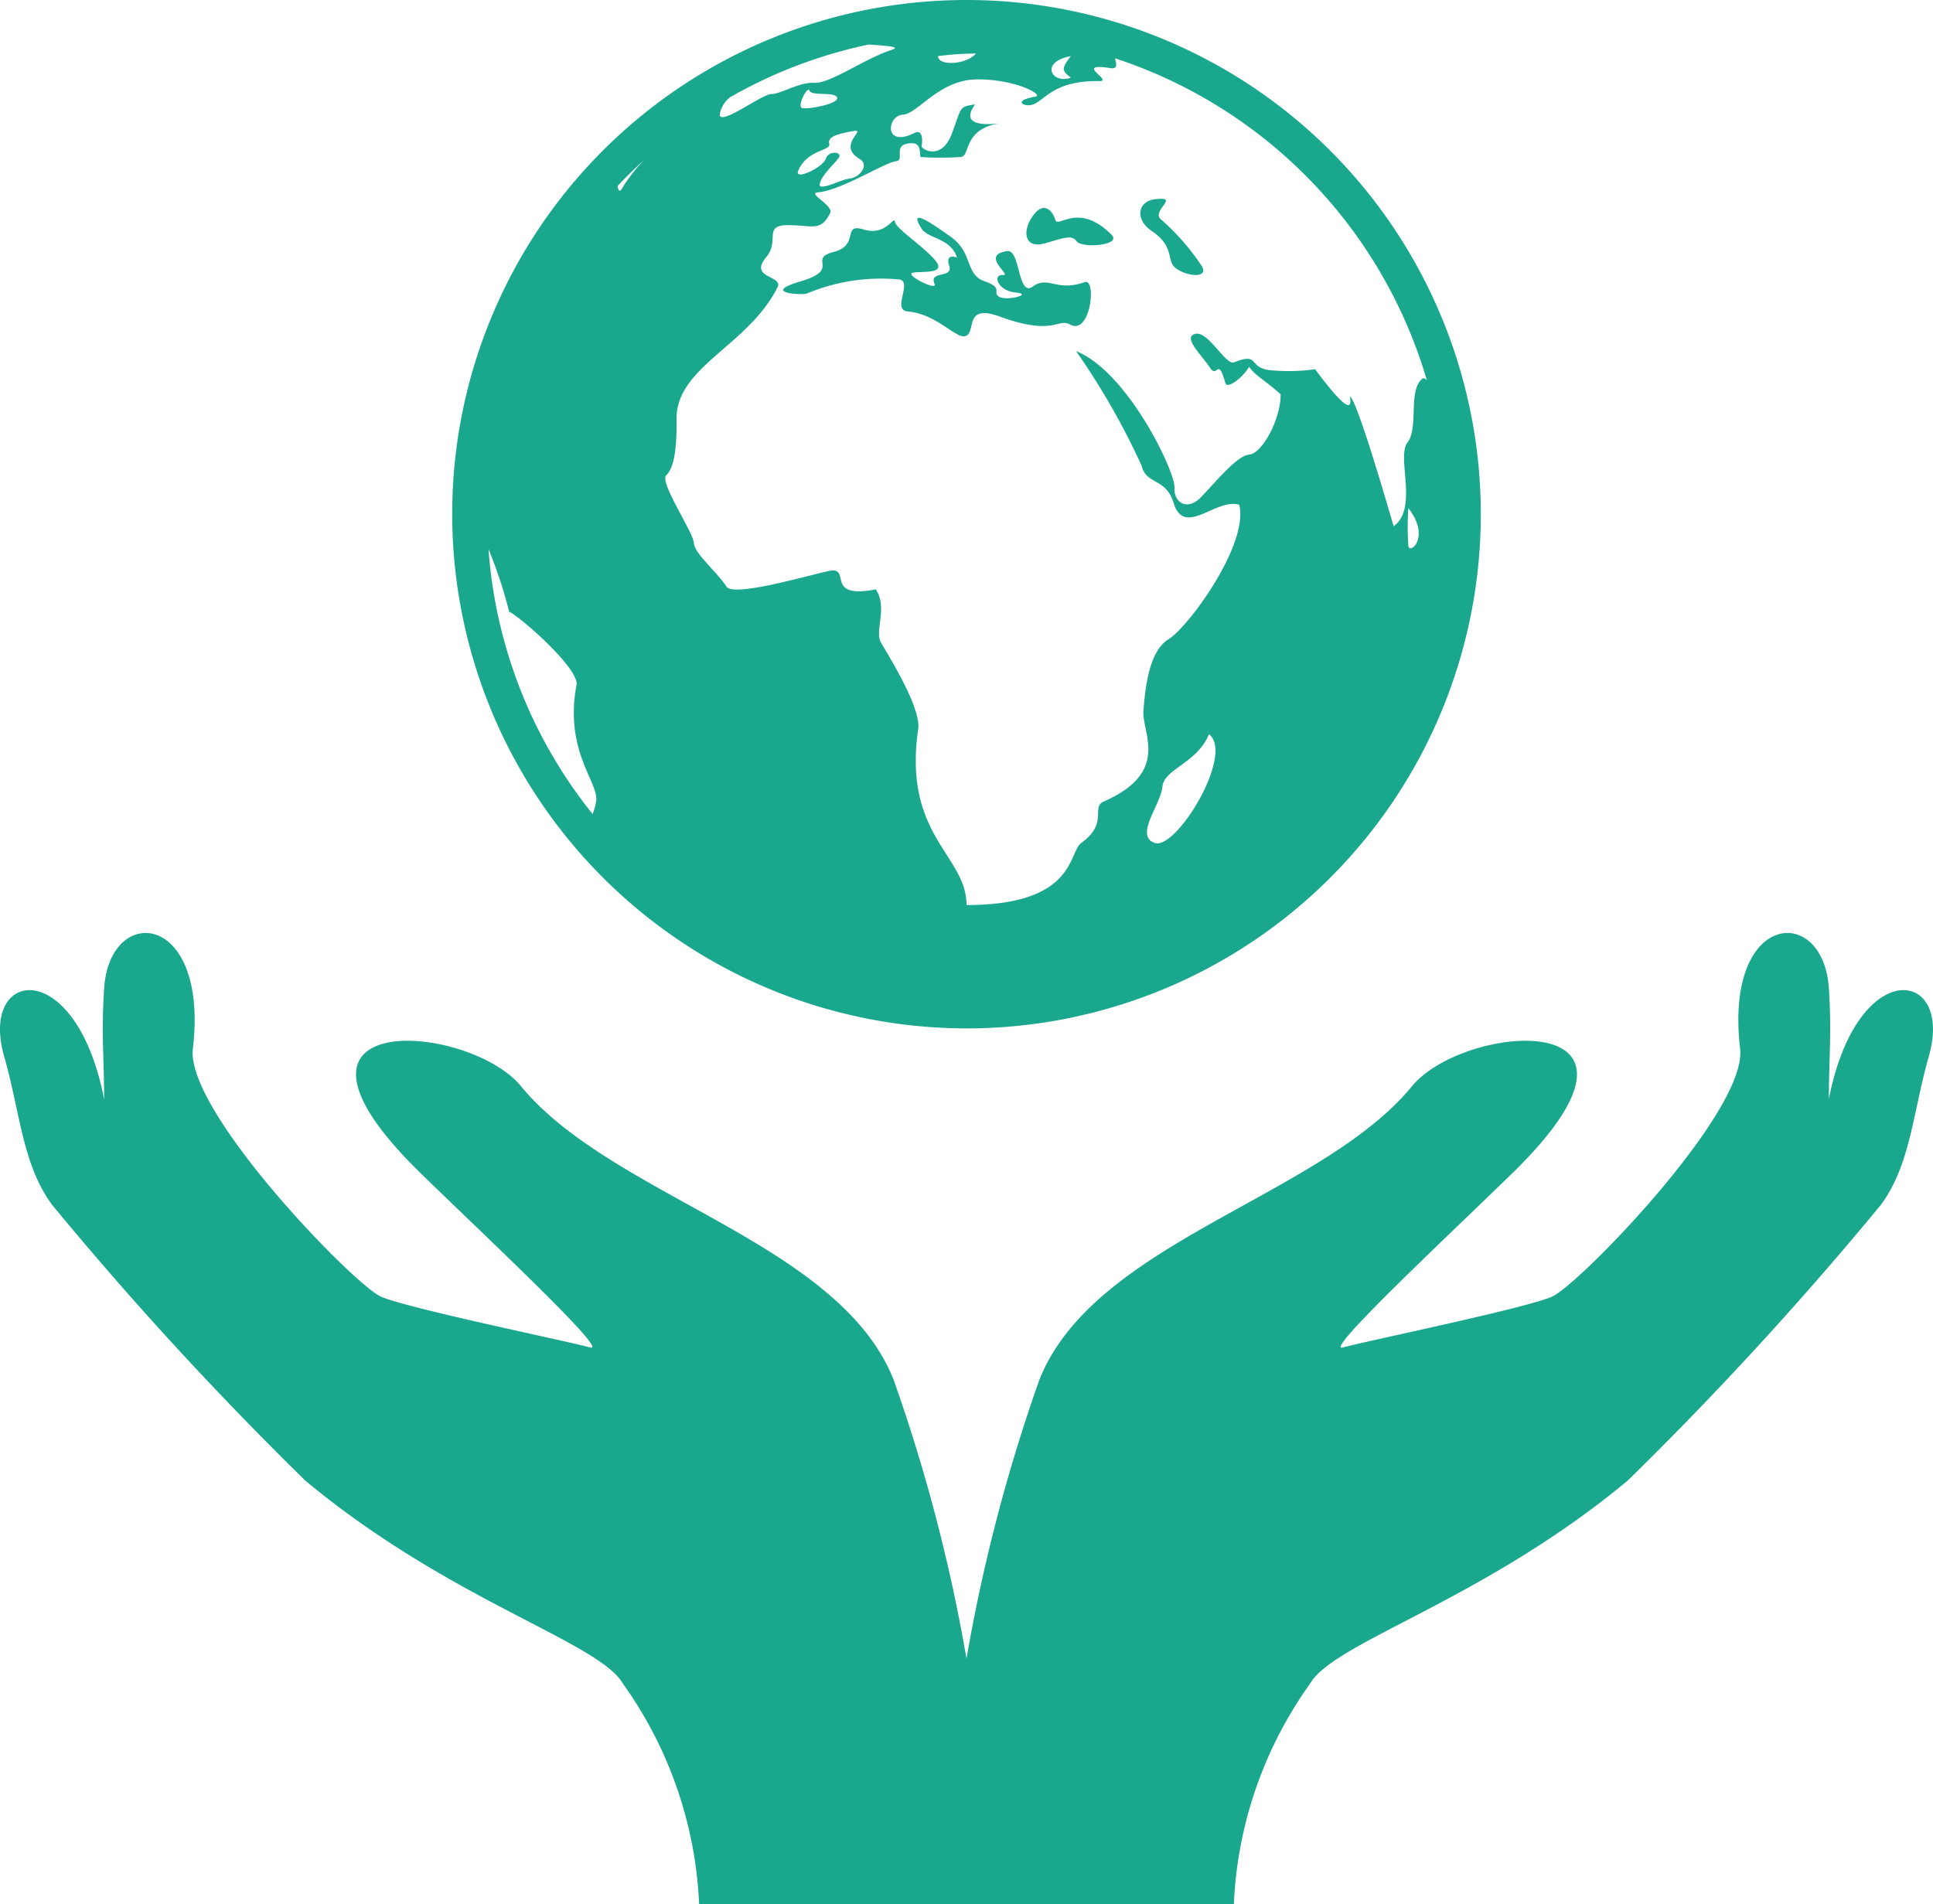
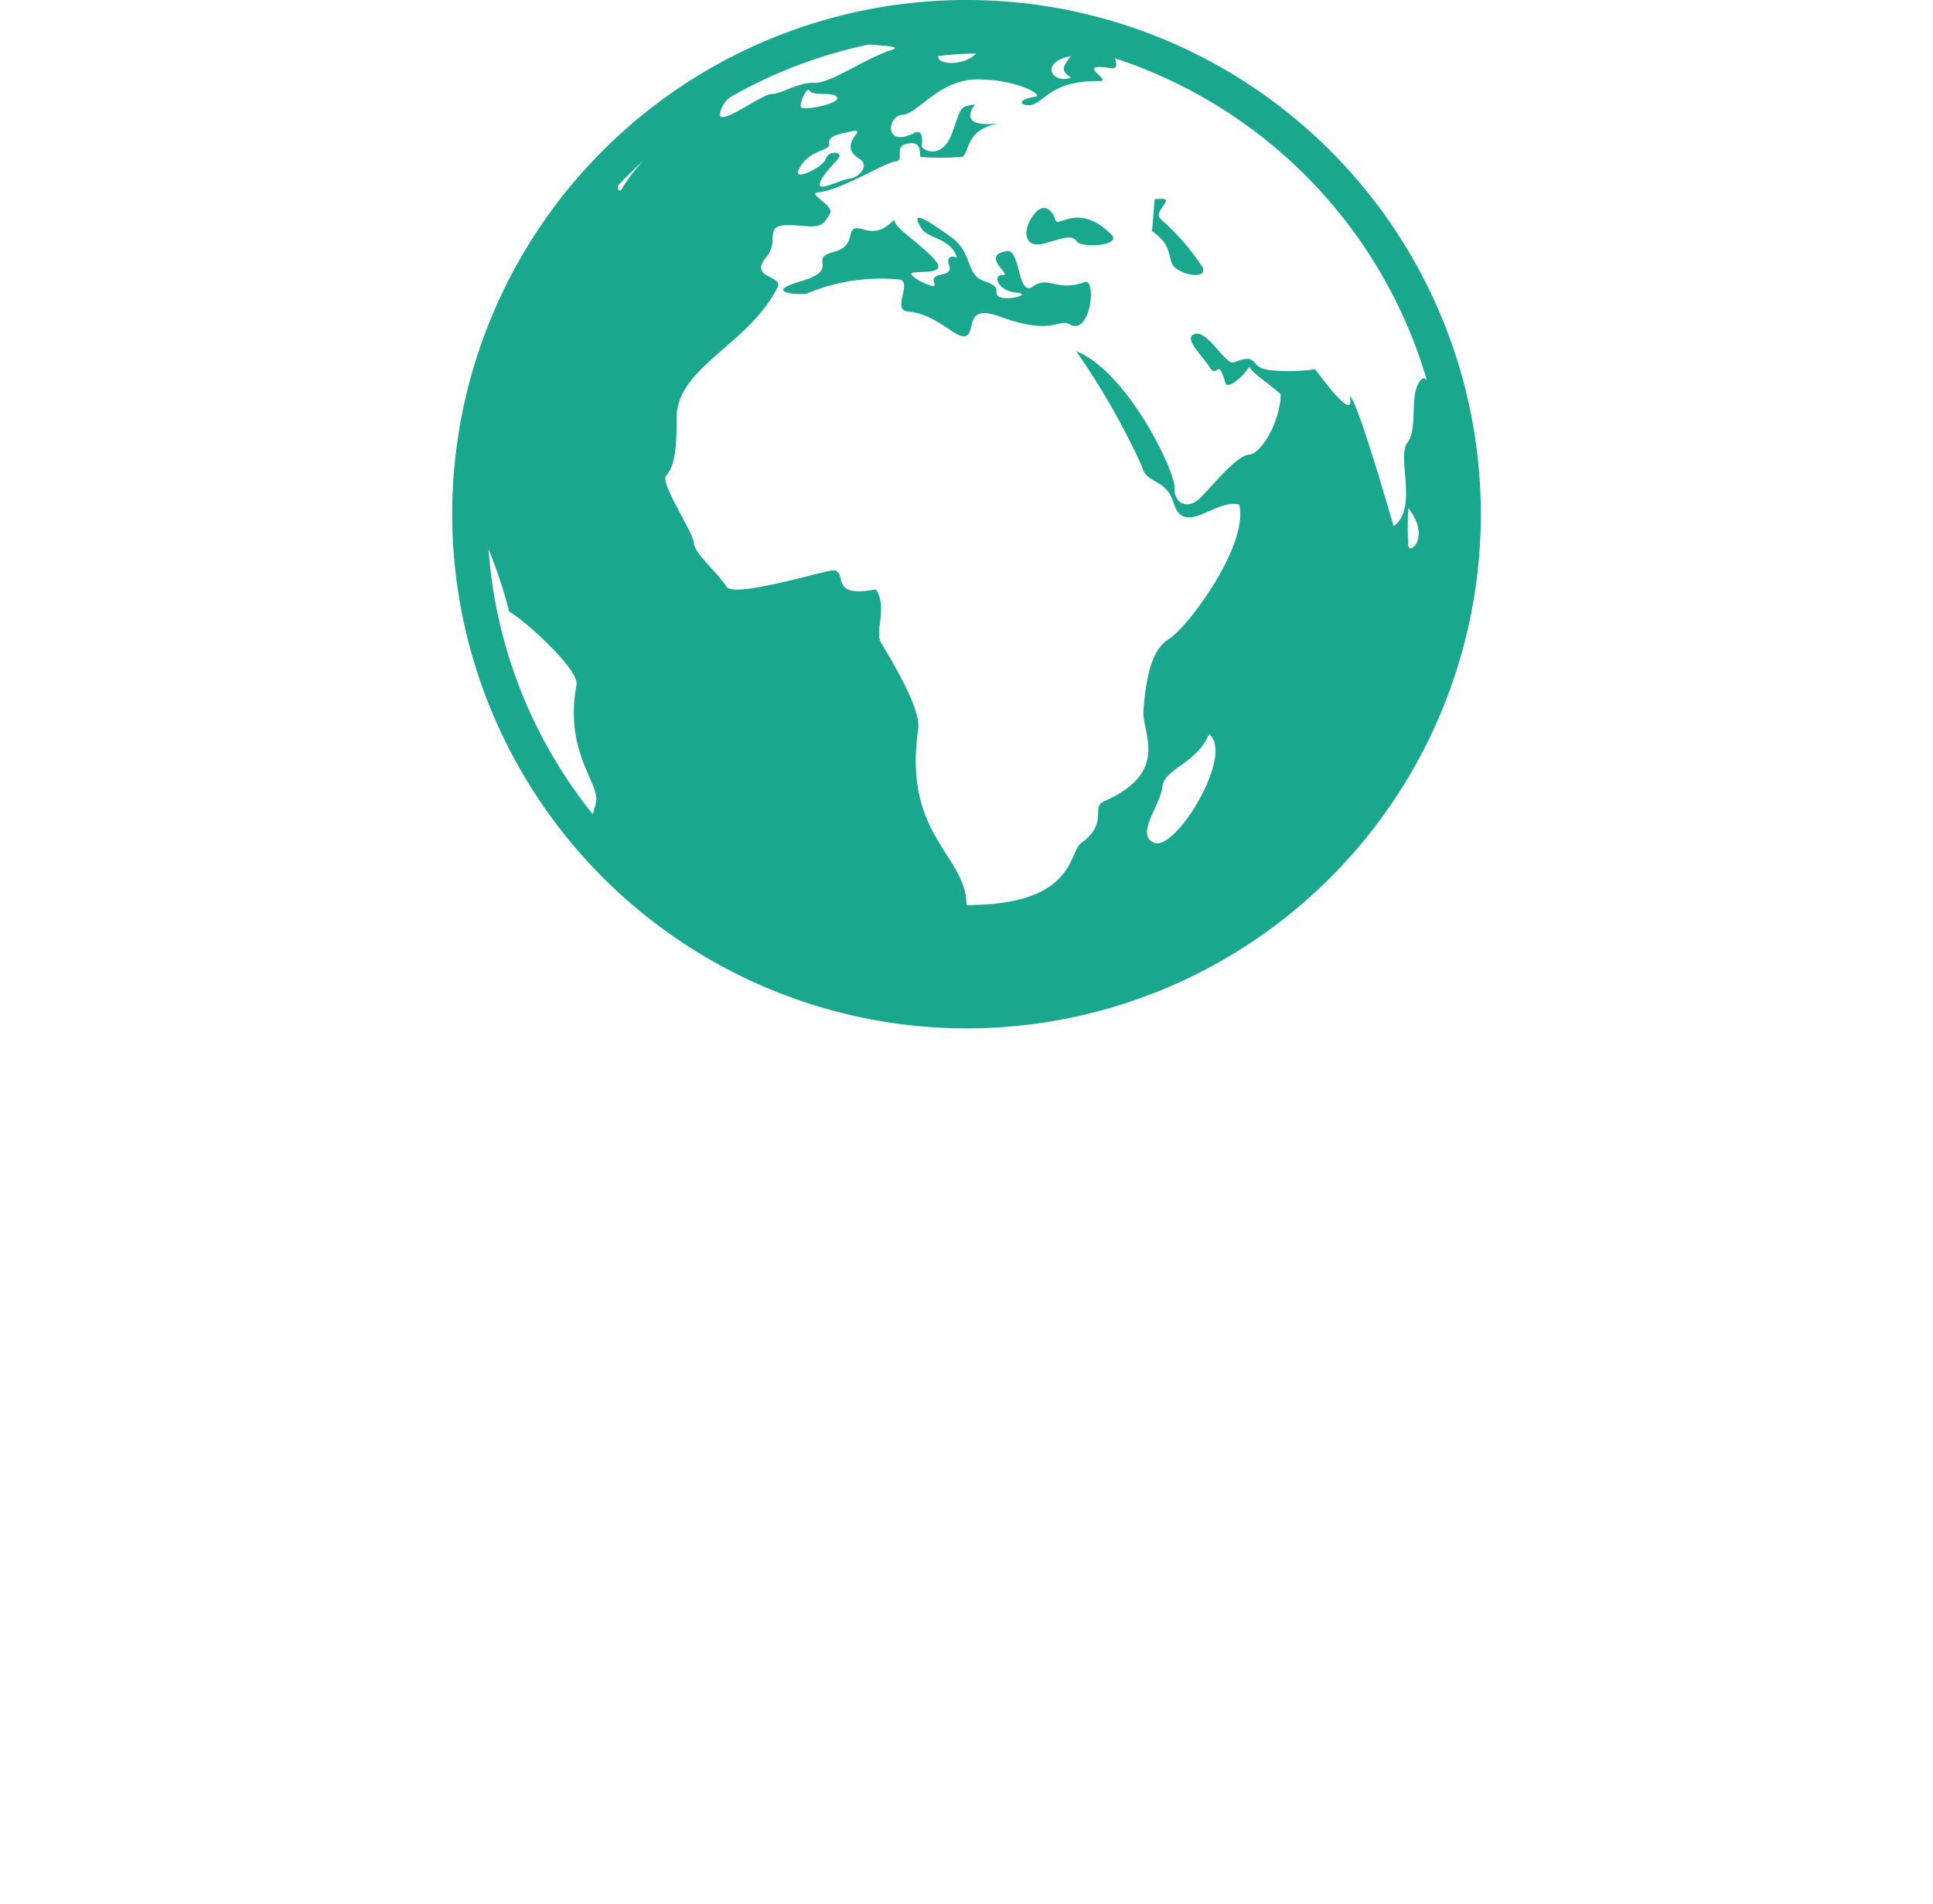
<svg xmlns="http://www.w3.org/2000/svg" width="81.472" height="80.274" viewBox="0 0 81.472 80.274">
  <g id="レイヤー_1" data-name="レイヤー 1" transform="translate(0.004)">
    <g id="グループ_2" data-name="グループ 2" transform="translate(-0.004)">
-       <path id="パス_5" data-name="パス 5" d="M330.859,58.97c1.018.691.546,1.273,1.055,1.6s1.308.364,1.055-.109a9.786,9.786,0,0,0-1.746-2c-.4-.364.869-.981-.255-.837C330.277,57.713,330.1,58.458,330.859,58.97Z" transform="translate(-282.303 -49.223)" fill="#19a78e" fill-rule="evenodd" />
+       <path id="パス_5" data-name="パス 5" d="M330.859,58.97c1.018.691.546,1.273,1.055,1.6s1.308.364,1.055-.109a9.786,9.786,0,0,0-1.746-2c-.4-.364.869-.981-.255-.837Z" transform="translate(-282.303 -49.223)" fill="#19a78e" fill-rule="evenodd" />
      <path id="パス_6" data-name="パス 6" d="M227.918,66.292a8.054,8.054,0,0,1,3.909-.582c.509.145-.349,1.288.327,1.346,1.273.109,2.073,1.237,2.473,1.018s-.089-1.353,1.418-.8c2.255.828,2.448.049,2.937.327.882.5,1.142-1.967.627-1.782-1.194.426-1.528-.291-2.182.182s-.515-1.581-1.091-1.491c-1.164.182.255,1.039-.182,1.01s-.218.663.546.736-.364.364-.691.182.218-.364-.618-.655-.473-1.193-1.418-1.869-1.794-1.235-1.237-.349c.263.418,1.237.4,1.491,1.216,0,0-.509-.2-.327.348s-.873.191-.618.764c.145.327-1.309-.4-.909-.473s1.418.073.946-.509-1.669-1.346-1.707-1.637-.364.618-1.311.327-.147.655-1.274.946.349.727-1.389,1.237.137.594.281.509Z" transform="translate(-193.892 -53.925)" fill="#19a78e" fill-rule="evenodd" />
      <path id="パス_7" data-name="パス 7" d="M298.132,61.747c.873-.255,1.128-.364,1.346-.073s1.913.164,1.455-.291c-1.4-1.4-2.255-.255-2.364-.618s-.473-.837-.946-.182S297.259,62,298.132,61.747Z" transform="translate(-254.086 -51.49)" fill="#19a78e" fill-rule="evenodd" />
      <path id="パス_8" data-name="パス 8" d="M152.677,43.354A21.677,21.677,0,1,0,131,21.677,21.7,21.7,0,0,0,152.677,43.354Zm7.929-7.82c-.857-.308.255-1.6.327-2.364s1.455-.982,1.964-2.219C163.989,31.788,161.515,35.862,160.606,35.535ZM171.3,23.023a11.744,11.744,0,0,1,0-1.6C172.245,22.623,171.372,23.387,171.3,23.023ZM157.078,2.364c-.4.509-.4.618,0,.909C156.278,3.564,155.732,2.619,157.078,2.364Zm-4-.109c-.4.473-1.6.546-1.6.109A14.15,14.15,0,0,1,153.077,2.255ZM142.711,4.1a20.039,20.039,0,0,1,5.851-2.224c.781.06,1.389.092.95.231-1.091.346-2.582,1.42-3.237,1.384s-1.418.473-1.819.473-2.146,1.346-2.182.873a1.159,1.159,0,0,1,.436-.735Zm4.037,2.59c-.109.364-1.346.946-1.164.509.377-.9,1.382-.837,1.309-1.128s.263-.413,1.018-.546c.608-.108-.727.582.255,1.171.448.269-.019.793-.4.829s-1.354.582-1.273.218.618-.837.8-1.091S146.858,6.329,146.749,6.692Zm-.691-2.873c.073.218.866.08,1.091.218.473.291-1.237.618-1.418.509S145.985,3.6,146.058,3.819ZM140.02,20.04c.291-.291.454-.935.436-2.364-.028-2.219,3.019-3.092,4.255-5.565.255-.509-1.237-.364-.473-1.273.579-.69-.146-1.346.909-1.346s1.382.291,1.782-.509c.16-.32-.982-.837-.518-.873.97-.076,2.846-1.273,3.282-1.309s-.2-.727.655-.764c.474-.02.327.509.4.582a12.5,12.5,0,0,0,1.673,0c.436,0,.073-1.164,1.637-1.418-1.309.145-1.418-.255-1.018-.8-.691.109-.546.073-.982,1.237s-1.309.655-1.273.509.073-.727-.291-.546c-1.324.662-1.164-.727-.509-.764s1.528-1.491,3.164-1.491,2.795.665,2.437.727c-.837.145-.618.364-.291.364.623,0,.837-1.055,2.982-1.018.62.01-1.128-.8.473-.546.316.049.244-.191.185-.416a20.292,20.292,0,0,1,13.146,13.574c-.073-.089-.15-.115-.237-.028-.546.546-.109,2.037-.582,2.655s.473,2.764-.582,3.528c-.182-.618-1.273-4.4-1.709-5.274s.618,1.637-1.6-1.346a7.917,7.917,0,0,1-1.928.036c-.909-.111-.4-.764-1.491-.327-.352.141-1.091-1.346-1.637-1.2s.291.909.618,1.418.327-.509.655.655c.08.282.764-.255,1-.691.234.364.639.546,1.33,1.164,0,1.091-.8,2.51-1.33,2.546s-1.509,1.273-2.054,1.819-1.127.218-1.091-.436-1.964-4.874-4.146-5.747a30.616,30.616,0,0,1,2.764,4.837c.193.807,1.018.49,1.346,1.564.448,1.468,1.782-.218,2.764.073.418,1.673-2.146,5.165-2.982,5.674s-.982,2.11-1.055,3.019,1.164,2.582-1.673,3.819c-.554.242.218.909-.946,1.746-.55.394-.218,2.619-4.837,2.619,0-2.11-2.691-2.91-2.037-7.42.131-.906-1.273-3.128-1.564-3.637s.291-1.455-.218-2.251c-2.073.4-1.128-.8-1.819-.8-.335,0-4.146,1.178-4.474.691-.467-.7-1.346-1.382-1.382-1.855s-1.455-2.546-1.164-2.837Zm-.94-13.289a7.167,7.167,0,0,0-.879,1.12c-.119.265-.218.177-.227-.035.355-.377.724-.736,1.106-1.084Zm-2.163,27.565a20.114,20.114,0,0,1-4.386-11.167,19.5,19.5,0,0,1,.871,2.639c.473.218,2.965,2.4,2.837,3.092-.509,2.728.873,4.037.837,4.837a2.508,2.508,0,0,1-.157.6Z" transform="translate(-111.941)" fill="#19a78e" fill-rule="evenodd" />
-       <path id="パス_9" data-name="パス 9" d="M77.078,277.361c0-1.64.128-2.825,0-4.695-.244-3.579-4.421-3.233-3.739,2.56.31,2.633-6.791,9.95-7.925,10.45s-7.935,1.893-8.816,2.144,4.574-4.843,7.135-7.341c7.255-7.079-2.006-6.365-4.218-3.679-3.861,4.692-13.366,6.551-15.7,12.352a71.69,71.69,0,0,0-3.083,11.786,71.58,71.58,0,0,0-3.083-11.786c-2.335-5.8-11.84-7.66-15.7-12.352-2.211-2.686-11.473-3.4-4.218,3.679,2.561,2.5,8.016,7.594,7.135,7.341s-7.683-1.644-8.816-2.144-8.234-7.818-7.925-10.45c.682-5.793-3.495-6.139-3.739-2.56-.128,1.869,0,3.055,0,4.695-1.183-6.1-5.277-5.534-4.216-1.819.677,2.369.77,4.571,2.022,6.265a149.244,149.244,0,0,0,10.667,11.621c6.087,5.073,12.385,6.8,13.392,8.565a17.255,17.255,0,0,1,3.212,9.3H52a17.255,17.255,0,0,1,3.212-9.3c1.008-1.763,7.3-3.492,13.392-8.565a148.431,148.431,0,0,0,10.667-11.621c1.253-1.693,1.346-3.9,2.022-6.265,1.061-3.716-3.032-4.282-4.216,1.819Z" transform="translate(0.004 -231.015)" fill="#19a78e" fill-rule="evenodd" />
    </g>
  </g>
</svg>